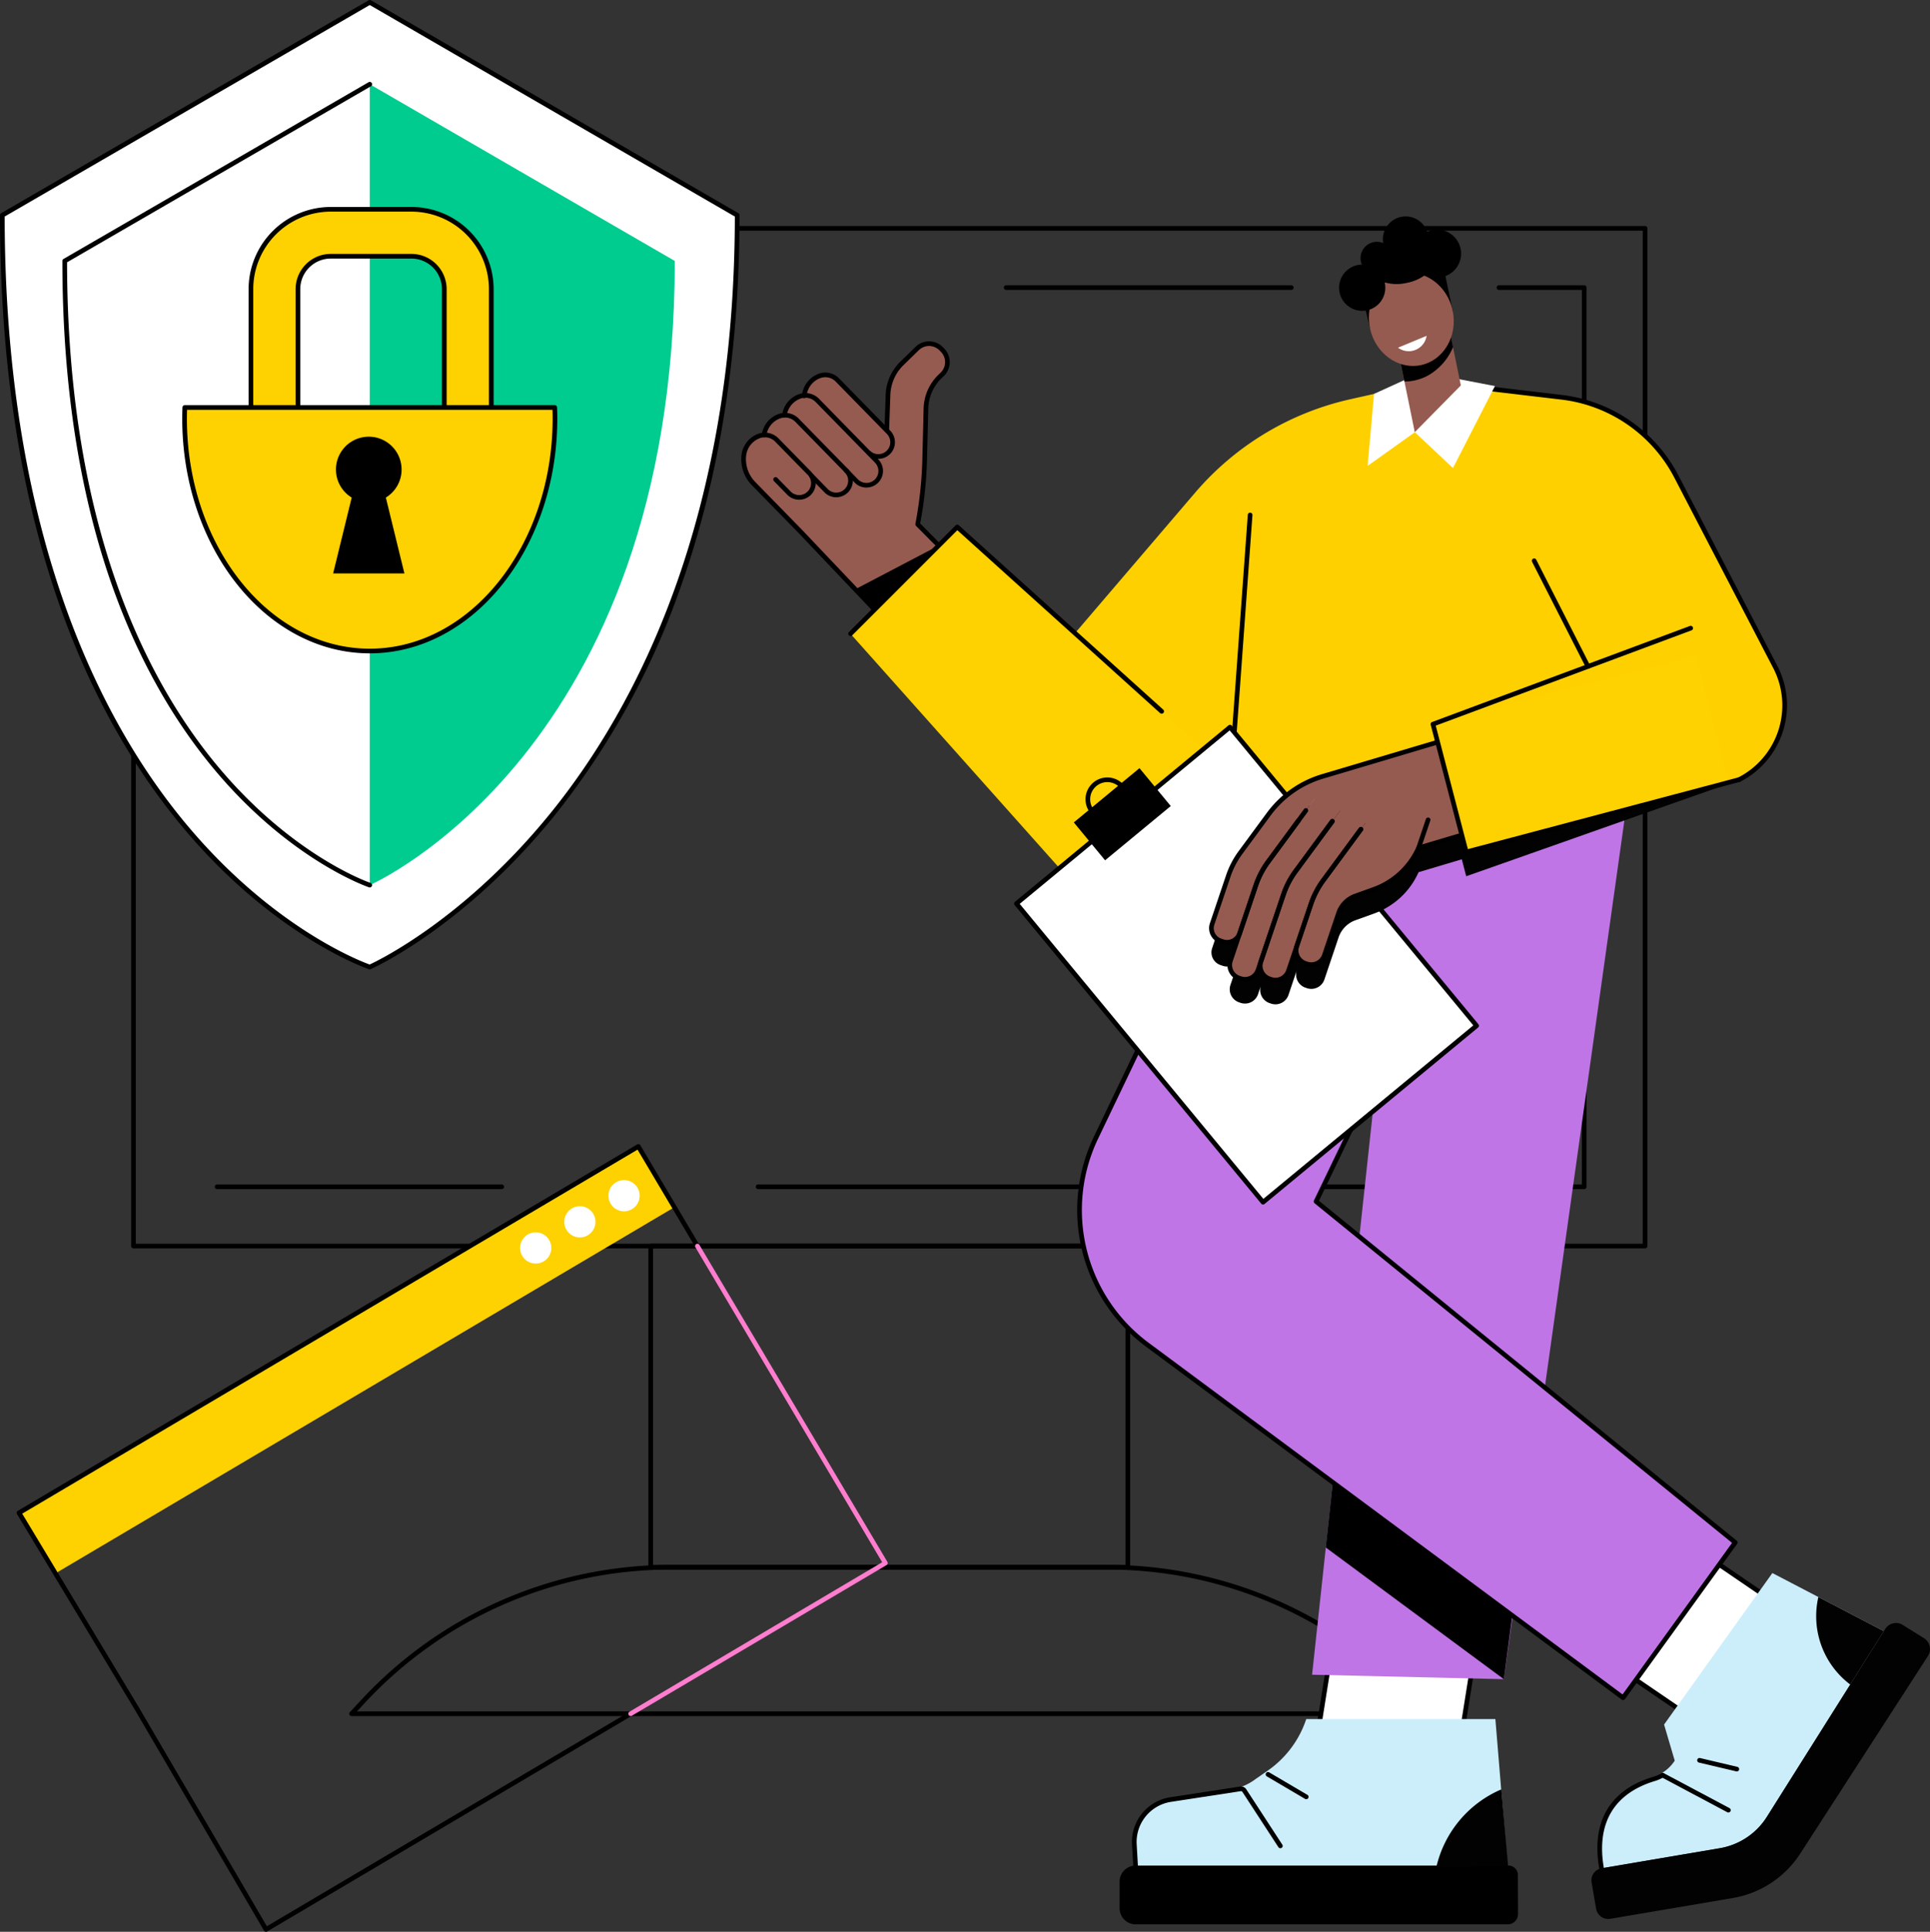
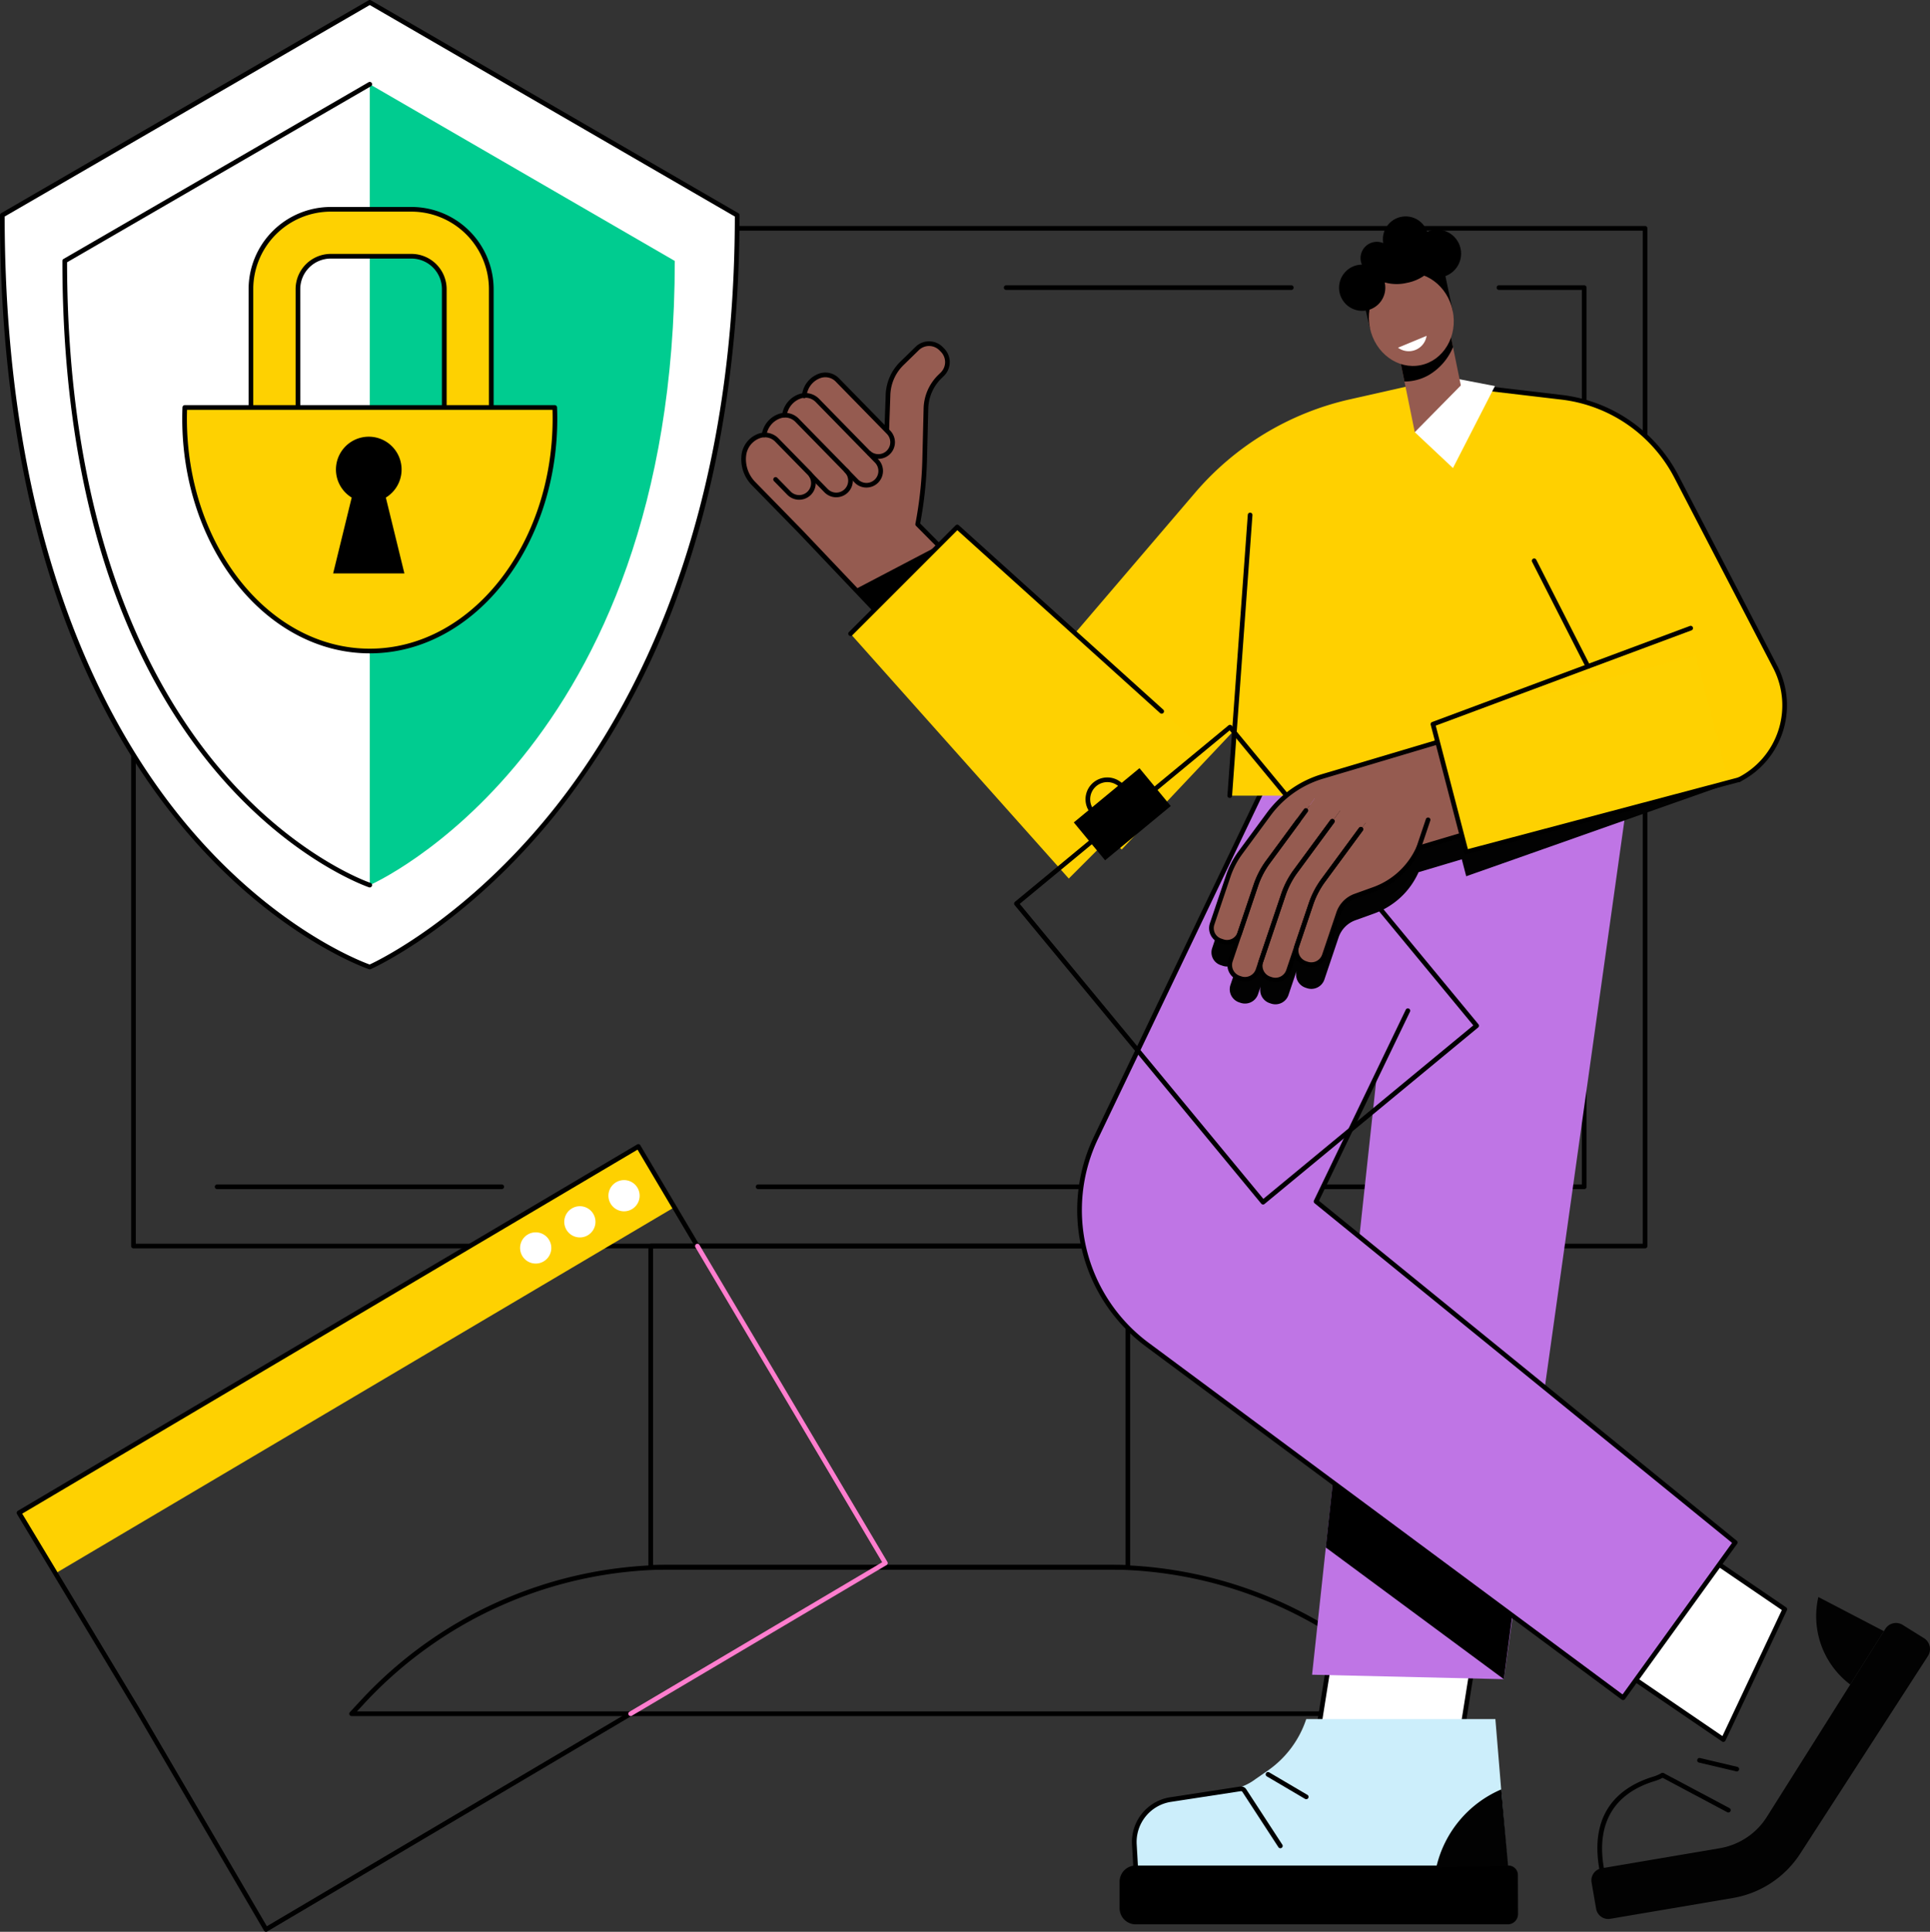
<svg xmlns="http://www.w3.org/2000/svg" width="388.59" height="388.858" viewBox="0 0 388.59 388.858">
  <rect x="0" y="0" width="388.59" height="388.858" fill="#333333" stroke="none" />
  <g id="illustrationSecurity" transform="translate(0 0)">
    <g id="Group_5230" data-name="Group 5230">
      <path id="Path_16604" data-name="Path 16604" d="M361.034,302.664H56.69a.469.469,0,0,1-.47-.47V97.34a.469.469,0,0,1,.47-.47H361.034a.469.469,0,0,1,.47.47V302.195a.47.47,0,0,1-.47.47m-303.875-.939H360.565V97.809H57.159Z" transform="translate(-29.816 -51.375)" />
      <path id="Path_16605" data-name="Path 16605" d="M149.865,508.6H92.6a.47.47,0,1,1,0-.939h57.26a.47.47,0,1,1,0,.939" transform="translate(-48.864 -269.238)" />
      <path id="Path_16606" data-name="Path 16606" d="M490.788,304.207H324.441a.47.47,0,0,1,0-.939H490.318V123.211H473.647a.47.47,0,1,1,0-.939h17.141a.47.47,0,0,1,.47.47v181a.47.47,0,0,1-.47.47" transform="translate(-171.819 -64.847)" />
      <path id="Path_16607" data-name="Path 16607" d="M488.234,123.211H430.787a.47.47,0,0,1,0-.939h57.448a.47.47,0,0,1,0,.939" transform="translate(-228.22 -64.847)" />
      <path id="Path_16608" data-name="Path 16608" d="M374.5,598.653H278.443a.47.47,0,0,1-.47-.47V533.53a.47.47,0,0,1,.47-.47H374.5a.47.47,0,0,1,.47.47v64.654a.47.47,0,0,1-.47.47m-95.583-.939h95.114V534H278.912Z" transform="translate(-147.424 -282.71)" />
      <path id="Path_16609" data-name="Path 16609" d="M366.71,701.158H150.2a.47.47,0,0,1-.344-.789l2.354-2.536a85.057,85.057,0,0,1,62.148-27.108h88.195A85.057,85.057,0,0,1,364.7,697.833l2.353,2.536a.469.469,0,0,1-.344.789m-215.433-.939H365.633l-1.621-1.747a84.115,84.115,0,0,0-61.459-26.807H214.358a84.118,84.118,0,0,0-61.46,26.807Z" transform="translate(-79.41 -355.721)" />
      <path id="Path_16610" data-name="Path 16610" d="M1,43.846C1,170.768,74.978,195.189,74.978,195.189s73.978-32.137,73.978-151.343L74.978,1Z" transform="translate(-0.53 -0.53)" fill="#fff" />
      <path id="Path_16611" data-name="Path 16611" d="M74.448,195.128a.466.466,0,0,1-.147-.024c-.186-.062-18.833-6.4-37.2-28.219-10.775-12.8-19.359-28.353-25.514-46.224C3.9,98.341,0,72.318,0,43.315a.471.471,0,0,1,.234-.407L74.213.063a.471.471,0,0,1,.471,0l73.978,42.846a.47.47,0,0,1,.234.407c0,27.243-3.9,52.171-11.586,74.092A156.115,156.115,0,0,1,111.8,163.983c-18.355,22.762-36.981,31.025-37.168,31.106a.471.471,0,0,1-.187.039M.939,43.586C1,108.8,20.994,146.272,37.775,166.229c17.265,20.533,34.746,27.238,36.65,27.923,1.88-.868,19.389-9.34,36.682-30.8,16.785-20.834,36.79-58.514,36.848-119.763L74.448,1.012Z" transform="translate(0 0)" />
      <path id="Path_16612" data-name="Path 16612" d="M158.518,197.319s61.415-26.68,61.415-125.642l-61.415-35.57Z" transform="translate(-84.071 -19.15)" fill="#00cc90" />
      <path id="Path_16613" data-name="Path 16613" d="M88.635,197.259a.464.464,0,0,1-.147-.024c-.155-.051-15.656-5.32-30.919-23.451-8.952-10.634-16.084-23.554-21.2-38.4-6.385-18.538-9.622-40.151-9.622-64.237a.47.47,0,0,1,.234-.406L88.4,35.171a.469.469,0,0,1,.471.812L27.689,71.418c.055,54.083,16.639,85.157,30.554,101.71,15.094,17.955,30.386,23.165,30.538,23.215a.47.47,0,0,1-.147.916" transform="translate(-14.187 -18.62)" />
      <path id="Path_16614" data-name="Path 16614" d="M107.569,143.128V105.767a16.1,16.1,0,0,1,16.094-16.06h16.21a16.1,16.1,0,0,1,16.094,16.06v37.361a4.728,4.728,0,0,1-4.734,4.724H112.3a4.728,4.728,0,0,1-4.734-4.724M146.5,105.767a6.627,6.627,0,0,0-6.627-6.613h-16.21a6.627,6.627,0,0,0-6.627,6.613V138.4H146.5Z" transform="translate(-57.05 -47.576)" fill="#fed101" />
      <path id="Path_16615" data-name="Path 16615" d="M150.7,147.79H111.773a5.2,5.2,0,0,1-5.2-5.193V105.237a16.565,16.565,0,0,1,16.564-16.53h16.21a16.565,16.565,0,0,1,16.564,16.53V142.6a5.2,5.2,0,0,1-5.2,5.193M123.134,89.646a15.625,15.625,0,0,0-15.625,15.59V142.6a4.264,4.264,0,0,0,4.264,4.254H150.7a4.264,4.264,0,0,0,4.264-4.254V105.237a15.625,15.625,0,0,0-15.625-15.59Zm22.837,48.7H116.507a.47.47,0,0,1-.47-.47V105.237a7.1,7.1,0,0,1,7.1-7.083h16.21a7.1,7.1,0,0,1,7.1,7.083v32.637a.47.47,0,0,1-.47.47m-28.995-.939H145.5V105.237a6.157,6.157,0,0,0-6.157-6.143h-16.21a6.158,6.158,0,0,0-6.158,6.143Z" transform="translate(-56.52 -47.046)" />
      <path id="Path_16616" data-name="Path 16616" d="M153.654,174.648c.028.742.045,1.488.045,2.239,0,25.839-16.694,46.785-37.288,46.785s-37.288-20.946-37.288-46.785c0-.751.017-1.5.045-2.239Z" transform="translate(-41.963 -92.625)" fill="#fed101" />
      <path id="Path_16617" data-name="Path 16617" d="M115.881,223.611c-20.819,0-37.757-21.2-37.757-47.254,0-.71.015-1.448.045-2.257a.469.469,0,0,1,.469-.452h74.486a.469.469,0,0,1,.469.452c.031.808.045,1.547.045,2.257,0,26.056-16.938,47.254-37.757,47.254M79.092,174.587c-.019.623-.029,1.205-.029,1.769,0,25.538,16.516,46.315,36.818,46.315S152.7,201.895,152.7,176.356c0-.564-.009-1.146-.029-1.769Z" transform="translate(-41.433 -92.095)" />
      <path id="Path_16618" data-name="Path 16618" d="M142.817,214.737l3.737-15.274a6.608,6.608,0,1,1,6.876,0l3.737,15.274Z" transform="translate(-75.743 -99.306)" />
      <path id="Path_16619" data-name="Path 16619" d="M591.169,728.728h-29l4.482-28.163h29Z" transform="translate(-298.149 -371.547)" fill="#fff" />
      <path id="Path_16620" data-name="Path 16620" d="M590.638,728.667h-29a.469.469,0,0,1-.463-.543l4.482-28.163a.47.47,0,0,1,.464-.4h29a.469.469,0,0,1,.464.544L591.1,728.271a.47.47,0,0,1-.464.4m-28.448-.939h28.047L594.57,700.5H566.523Z" transform="translate(-297.619 -371.016)" />
      <path id="Path_16621" data-name="Path 16621" d="M724.585,671.6l-12.367,26.229-23.562-16.065,12.367-26.229Z" transform="translate(-365.231 -347.666)" fill="#fff" />
      <path id="Path_16622" data-name="Path 16622" d="M711.688,697.77a.466.466,0,0,1-.264-.082l-23.562-16.064a.47.47,0,0,1-.16-.588l12.367-26.229a.47.47,0,0,1,.69-.187l23.562,16.064a.47.47,0,0,1,.16.588L712.113,697.5a.471.471,0,0,1-.3.253.463.463,0,0,1-.124.016m-22.966-16.7L711.5,696.6l11.961-25.369-22.776-15.529Z" transform="translate(-364.701 -347.136)" />
      <path id="Path_16623" data-name="Path 16623" d="M601.108,507.655l-38.607-.9,20.182-186.884,43.93,6.17Z" transform="translate(-298.324 -169.643)" fill="#bf75e5" />
      <path id="Path_16624" data-name="Path 16624" d="M570.943,612.628l-2.574,23.782,35.851,26.511,2.625-19.838Z" transform="translate(-301.436 -324.909)" />
      <path id="Path_16625" data-name="Path 16625" d="M503.355,321.922l-37.281,77.867a33.679,33.679,0,0,0,10.311,41.592l95.84,71.1,22.581-31.253-84.4-68.646,35.218-73.16Z" transform="translate(-245.431 -170.732)" fill="#bf75e5" />
      <path id="Path_16626" data-name="Path 16626" d="M571.709,512.417a.469.469,0,0,1-.28-.092l-95.839-71.1a34.2,34.2,0,0,1-10.455-42.172l37.281-77.867a.47.47,0,0,1,.848.406l-37.281,77.867a33.263,33.263,0,0,0,10.167,41.011l95.458,70.812,22.043-30.507L509.6,412.413a.469.469,0,0,1-.127-.568l18.488-38.405a.47.47,0,0,1,.847.407l-18.328,38.071,84.109,68.412a.47.47,0,0,1,.085.639L572.09,512.222a.472.472,0,0,1-.31.189.456.456,0,0,1-.071.006" transform="translate(-244.915 -170.202)" />
      <path id="Path_16627" data-name="Path 16627" d="M486.854,766.885v-5.72a8.542,8.542,0,0,1,7.306-8.483l11.711-1.665a11.13,11.13,0,0,0,5.129-2.13l2.669-1.851a20.433,20.433,0,0,0,7.538-10.227h38.081l2.449,29.706Z" transform="translate(-258.205 -390.769)" fill="#cceefb" />
      <path id="Path_16628" data-name="Path 16628" d="M558.285,799.594a1.9,1.9,0,0,1,1.894,1.9l.024,7.862a2.062,2.062,0,0,1-2.053,2.071H483.211a3.24,3.24,0,0,1-3.226-3.255v-5.326a3.241,3.241,0,0,1,3.226-3.256Z" transform="translate(-254.562 -424.067)" />
      <path id="Path_16629" data-name="Path 16629" d="M486,782.084a.469.469,0,0,1-.468-.443l-.24-4.187a9.107,9.107,0,0,1,7.71-9.59l14.067-2.154a1.23,1.23,0,0,1,1.215.546l7.255,11.131a.47.47,0,1,1-.787.513L507.5,766.769a.292.292,0,0,0-.286-.13l-14.067,2.154a8.172,8.172,0,0,0-6.915,8.608l.24,4.187a.469.469,0,0,1-.441.5H486" transform="translate(-257.367 -406.089)" />
      <path id="Path_16630" data-name="Path 16630" d="M550.79,764.992a.47.47,0,0,1-.238-.065l-7.684-4.522a.47.47,0,1,1,.476-.81l7.684,4.522a.47.47,0,0,1-.239.874" transform="translate(-287.789 -402.82)" />
      <path id="Path_16631" data-name="Path 16631" d="M615.741,782.661a22.5,22.5,0,0,1,13.09-15.711l1.367,15.369c.416,0-14.457.341-14.457.341" transform="translate(-326.56 -406.754)" fill="#020202" />
-       <path id="Path_16632" data-name="Path 16632" d="M720.573,674.222l22.447,11.7-23.548,37.362A13.949,13.949,0,0,1,710,729.607l-23.828,4.045c-2.213-12.822,5.968-17.045,10.357-18.373a8.012,8.012,0,0,0,4.384-3.29l-2.146-7.27Z" transform="translate(-363.719 -357.576)" fill="#cceefb" />
      <path id="Path_16633" data-name="Path 16633" d="M685.652,779.534a.469.469,0,0,1-.462-.39c-2.067-11.968,4.79-16.686,10.906-18.536a7.525,7.525,0,0,0,1.6-.695.47.47,0,0,1,.472.812,8.43,8.43,0,0,1-1.8.781c-8.25,2.5-11.8,8.54-10.253,17.478a.471.471,0,0,1-.463.549" transform="translate(-363.194 -402.988)" />
      <path id="Path_16634" data-name="Path 16634" d="M684.291,745l23.827-4.045a13.949,13.949,0,0,0,9.468-6.325l23.548-37.362.335-.528a2.539,2.539,0,0,1,3.335-.805l4.278,2.667a2.59,2.59,0,0,1,.928,3.668L724.3,742.036a20.154,20.154,0,0,1-13.553,8.94l-24.7,4.193a2.481,2.481,0,0,1-2.851-2.034l-.911-5.277A2.465,2.465,0,0,1,684.291,745" transform="translate(-361.832 -368.922)" fill="#020202" />
      <path id="Path_16635" data-name="Path 16635" d="M785.467,702.113a17.229,17.229,0,0,1-6.417-17.618l13.19,6.873Z" transform="translate(-412.938 -363.024)" fill="#020202" />
      <path id="Path_16636" data-name="Path 16636" d="M725.523,767.862a.471.471,0,0,1-.22-.055L712.1,760.785a.47.47,0,0,1,.442-.829l13.207,7.022a.47.47,0,0,1-.221.884" transform="translate(-377.53 -403.016)" />
      <path id="Path_16637" data-name="Path 16637" d="M735.6,756.2a.486.486,0,0,1-.109-.013L728,754.421a.47.47,0,1,1,.217-.914l7.491,1.771a.47.47,0,0,1-.108.927" transform="translate(-385.905 -399.618)" />
      <path id="Path_16638" data-name="Path 16638" d="M583.4,221.109l-19.957-38.415A30.044,30.044,0,0,0,540.3,166.709l-26.777-3.155-15.84,3.574a57.7,57.7,0,0,0-31.154,18.786l-40.585,47.459,25.8,24.364,22.713-24.054L473.5,246.9h88.668l-.209-2.7A16.777,16.777,0,0,0,583.4,221.109" transform="translate(-225.9 -86.741)" fill="#ffd000" />
      <path id="Path_16639" data-name="Path 16639" d="M674.433,243.617a.47.47,0,0,1-.214-.888,16.31,16.31,0,0,0,7.131-21.936l-19.957-38.411a29.542,29.542,0,0,0-22.782-15.736l-26.777-3.155a.47.47,0,0,1,.11-.933l26.777,3.155a30.484,30.484,0,0,1,23.506,16.236l19.958,38.415a17.25,17.25,0,0,1-7.54,23.2.469.469,0,0,1-.213.051" transform="translate(-324.269 -86.211)" />
      <path id="Path_16640" data-name="Path 16640" d="M526.672,277.175h-.034a.47.47,0,0,1-.434-.5l4.1-56.481a.47.47,0,1,1,.937.068l-4.1,56.482a.47.47,0,0,1-.468.435" transform="translate(-279.073 -116.547)" />
      <path id="Path_16641" data-name="Path 16641" d="M606.53,172.579l7.687,7.22,8.454-16.5-10.045-1.93Z" transform="translate(-321.675 -85.584)" fill="#fff" />
-       <path id="Path_16642" data-name="Path 16642" d="M595.831,173.01l-9.531,6.8,1.3-14.5,6.833-3.113Z" transform="translate(-310.946 -86.021)" fill="#fff" />
      <path id="Path_16643" data-name="Path 16643" d="M668.009,261.546a.47.47,0,0,1-.419-.256l-10.841-21.283a.47.47,0,0,1,.837-.426l10.841,21.283a.47.47,0,0,1-.418.683" transform="translate(-348.282 -126.926)" />
      <path id="Path_16644" data-name="Path 16644" d="M344.051,193.2a2.87,2.87,0,0,1-4.058-.034l-6.311-6.463-2.675,2.63-1.53-1.556a7.055,7.055,0,0,1-1.989-5.57c.224-3.265,4.18-5.74,6.729-3.147l9.868,10.081a2.87,2.87,0,0,1-.034,4.058" transform="translate(-173.665 -94.39)" fill="#955b50" />
      <path id="Path_16645" data-name="Path 16645" d="M331.977,198.171a2.87,2.87,0,0,1-4.058-.034l-2.91-2.977-2.675,2.63-1.53-1.556a7.058,7.058,0,0,1-1.989-5.57c.224-3.265,4.18-5.739,6.73-3.146l6.467,6.595a2.87,2.87,0,0,1-.034,4.058" transform="translate(-169.065 -98.877)" fill="#955b50" />
      <path id="Path_16646" data-name="Path 16646" d="M357.166,170.559l.255-10.2a9.331,9.331,0,0,1,2.812-6.445l.483-.471a3.415,3.415,0,0,0,.06-4.829l-.286-.294a3.416,3.416,0,0,0-4.83-.06l-3.067,2.992a9.325,9.325,0,0,0-2.812,6.455L349.5,169.54l-10.353-10.614L322.4,175.26l9.785,10.031,21.067,22.037,15.777-10.3-13.275-13.385a79.909,79.909,0,0,0,1.411-13.08" transform="translate(-170.986 -78.116)" fill="#955b50" />
      <path id="Path_16647" data-name="Path 16647" d="M366.574,242.639l10.106,10.571,15.777-10.3-9.028-9.1Z" transform="translate(-194.414 -123.999)" />
      <path id="Path_16648" data-name="Path 16648" d="M354.745,186.726a2.87,2.87,0,0,1-4.058-.034L342.4,178.2l-2.675,2.63-1.53-1.556a7.057,7.057,0,0,1-1.989-5.57c.224-3.265,4.18-5.739,6.729-3.146l11.849,12.111a2.87,2.87,0,0,1-.034,4.058" transform="translate(-178.286 -89.882)" fill="#955b50" />
      <path id="Path_16649" data-name="Path 16649" d="M361.8,176.411a2.87,2.87,0,0,1-4.058-.034l-6.8-6.961-2.675,2.63-1.53-1.556a7.055,7.055,0,0,1-1.989-5.57c.224-3.265,4.18-5.739,6.729-3.147l10.354,10.579a2.87,2.87,0,0,1-.034,4.058" transform="translate(-182.821 -85.224)" fill="#955b50" />
      <path id="Path_16650" data-name="Path 16650" d="M359.179,177.051a3.324,3.324,0,0,1-2.091-.738.47.47,0,1,1,.59-.731,2.4,2.4,0,0,0,3.214-3.554L350.656,161.57a2.922,2.922,0,0,0-3.239-.735,4.241,4.241,0,0,0-2.686,3.585.47.47,0,0,1-.937-.065,5.209,5.209,0,0,1,3.3-4.4,3.857,3.857,0,0,1,4.235.958l10.236,10.459a3.34,3.34,0,0,1-2.383,5.681" transform="translate(-182.331 -84.691)" />
      <path id="Path_16651" data-name="Path 16651" d="M352.275,187.492a3.324,3.324,0,0,1-2.265-.888l-2.11-2.162a.47.47,0,1,1,.672-.656l2.093,2.145a2.4,2.4,0,0,0,3.322-3.463l-11.85-12.112a2.916,2.916,0,0,0-3.128-.773,4.265,4.265,0,0,0-2.771,3.372.47.47,0,0,1-.931-.126,5.164,5.164,0,0,1,3.406-4.137,3.863,3.863,0,0,1,4.095,1.007l11.849,12.112a3.341,3.341,0,0,1-2.383,5.681" transform="translate(-177.829 -89.352)" />
      <path id="Path_16652" data-name="Path 16652" d="M341.581,193.958a3.327,3.327,0,0,1-2.381-1l-2.995-3.066a.47.47,0,0,1,.672-.656l2.993,3.065a2.4,2.4,0,0,0,3.422-3.366l-9.869-10.082a2.915,2.915,0,0,0-3.131-.773,4.265,4.265,0,0,0-2.77,3.376.47.47,0,1,1-.931-.125,5.165,5.165,0,0,1,3.4-4.142,3.862,3.862,0,0,1,4.1,1.006l9.869,10.082a3.338,3.338,0,0,1-2.382,5.678" transform="translate(-173.207 -93.86)" />
      <path id="Path_16653" data-name="Path 16653" d="M350.8,207.269a.468.468,0,0,1-.34-.146l-21.076-22.187-9.447-9.663a7.439,7.439,0,0,1-2.114-5.93h-.008a5.208,5.208,0,0,1,3.3-4.4,3.857,3.857,0,0,1,4.235.958l6.468,6.6a3.339,3.339,0,0,1-4.762,4.682l-2.7-2.762a.47.47,0,0,1,.672-.657l2.7,2.761a2.4,2.4,0,0,0,3.422-3.366l-6.468-6.6a2.922,2.922,0,0,0-3.239-.735,4.24,4.24,0,0,0-2.686,3.584.475.475,0,0,1-.01.07,6.571,6.571,0,0,0,1.865,5.139l9.453,9.668,20.811,21.909,14.967-9.774-12.87-12.976a.471.471,0,0,1-.128-.419,79.632,79.632,0,0,0,1.4-13l.255-10.2a9.75,9.75,0,0,1,2.954-6.77l.483-.471a2.949,2.949,0,0,0,.052-4.165l-.287-.294a2.95,2.95,0,0,0-4.166-.052l-3.067,2.992a8.813,8.813,0,0,0-2.67,6.13l-.243,6.87a.47.47,0,0,1-.469.453h-.017a.469.469,0,0,1-.453-.486l.243-6.865a9.738,9.738,0,0,1,2.954-6.775l3.067-2.992a3.89,3.89,0,0,1,5.494.069l.286.294a3.89,3.89,0,0,1-.068,5.494l-.483.471a8.813,8.813,0,0,0-2.671,6.121l-.255,10.2a80.673,80.673,0,0,1-1.373,12.913l13.1,13.21a.47.47,0,0,1-.077.724l-15.777,10.3a.467.467,0,0,1-.257.077" transform="translate(-168.537 -77.588)" />
      <path id="Path_16654" data-name="Path 16654" d="M435.133,270.086l-26.565,26.565-43.946-49.273,21.49-21.491Z" transform="translate(-193.379 -119.8)" fill="#fed101" />
      <path id="Path_16655" data-name="Path 16655" d="M426.738,262.934a.47.47,0,0,1-.315-.121L385.6,226l-21.175,21.175a.47.47,0,0,1-.664-.664l21.491-21.491a.47.47,0,0,1,.647-.016l41.155,37.107a.47.47,0,0,1-.315.819" transform="translate(-192.848 -119.27)" />
-       <rect id="Rectangle_1746" data-name="Rectangle 1746" width="55.771" height="77.962" transform="matrix(0.771, -0.637, 0.637, 0.771, 204.648, 181.887)" fill="#fff" />
      <path id="Path_16656" data-name="Path 16656" d="M484.875,407.215l-.044,0a.47.47,0,0,1-.317-.168l-49.655-60.1a.47.47,0,0,1,.063-.661l43-35.521a.47.47,0,0,1,.661.063l49.655,60.1a.469.469,0,0,1-.063.661l-43,35.521a.471.471,0,0,1-.3.108M435.881,346.7l49.056,59.38,42.271-34.923-49.056-59.38Z" transform="translate(-230.571 -164.755)" />
      <rect id="Rectangle_1747" data-name="Rectangle 1747" width="17.149" height="9.889" transform="matrix(0.771, -0.637, 0.637, 0.771, 216.201, 165.551)" />
      <path id="Path_16657" data-name="Path 16657" d="M469.759,342.011a4.393,4.393,0,1,1,4.393-4.393,4.4,4.4,0,0,1-4.393,4.393m0-7.847a3.454,3.454,0,1,0,3.454,3.454,3.457,3.457,0,0,0-3.454-3.454" transform="translate(-246.808 -176.727)" />
      <path id="Path_16658" data-name="Path 16658" d="M615.855,289.558,563.961,304.22l.94,3.612-23.23,6.92a20.709,20.709,0,0,0-10.763,7.569l-5.694,7.735a17.314,17.314,0,0,0-2.464,4.734l-3.249,9.634a2.688,2.688,0,0,0,1.688,3.407l.455.154a2.689,2.689,0,0,0,3.406-1.688l-1.863,5.523a2.773,2.773,0,0,0,1.741,3.514l.3.1a2.773,2.773,0,0,0,3.513-1.741l.58-1.718a2.772,2.772,0,0,0,1.742,3.511l.295.1a2.772,2.772,0,0,0,3.513-1.741l1.678-4.974a2.773,2.773,0,0,0,1.742,3.511l.295.1a2.773,2.773,0,0,0,3.514-1.741l2.856-8.47a5.57,5.57,0,0,1,3.392-3.461l3.758-1.352c.267-.1.529-.2.788-.309.086-.036.168-.076.253-.113.172-.077.344-.154.513-.236.1-.048.2-.1.293-.15.151-.078.3-.156.451-.239.1-.056.2-.115.3-.173.142-.083.282-.167.421-.255.1-.062.2-.126.295-.191q.2-.135.4-.275c.1-.067.19-.134.283-.2.132-.1.262-.2.391-.3.089-.07.177-.14.264-.211.133-.11.262-.223.391-.337.078-.07.158-.138.235-.209.143-.132.282-.269.421-.406.058-.057.117-.112.174-.17q.289-.3.562-.606c.032-.037.063-.076.094-.113.148-.172.294-.346.435-.525.06-.076.117-.155.176-.233.109-.143.217-.286.32-.433.063-.09.124-.183.186-.275.093-.139.186-.278.275-.419.062-.1.121-.2.18-.3q.125-.21.245-.424.086-.155.168-.312.114-.217.221-.437c.052-.106.1-.211.152-.318.023-.051.05-.1.073-.154l8.7-2.594.889,3.414,52.934-18.659Zm-72.708,34.961-.825,1.121Zm6.309.841-1.467,1.992Z" transform="translate(-275.444 -153.568)" fill="#020202" />
      <path id="Path_16659" data-name="Path 16659" d="M532.46,359.073l-5.112,15.158a2.774,2.774,0,0,0,1.741,3.514l.3.1A2.773,2.773,0,0,0,532.9,376.1l5.112-15.158a17.336,17.336,0,0,1,2.464-4.734l9.807-13.322-5.55-1.872-9.807,13.323a17.328,17.328,0,0,0-2.464,4.734" transform="translate(-279.603 -180.859)" fill="#955b50" />
      <path id="Path_16660" data-name="Path 16660" d="M544.934,363.06,540.4,376.5a2.773,2.773,0,0,0,1.741,3.514l.3.1a2.773,2.773,0,0,0,3.514-1.741l4.532-13.438a17.327,17.327,0,0,1,2.464-4.734l9.807-13.322L557.2,345,547.4,358.325a17.329,17.329,0,0,0-2.464,4.734" transform="translate(-286.526 -182.973)" fill="#955b50" />
      <path id="Path_16661" data-name="Path 16661" d="M558.647,367.044l-2.854,8.461a2.774,2.774,0,0,0,1.742,3.514l.3.1a2.773,2.773,0,0,0,3.514-1.741l2.856-8.47a5.569,5.569,0,0,1,3.392-3.461l3.758-1.352a15.586,15.586,0,0,0,9.493-9.685l.628-1.862-10.554-3.559-9.807,13.322a17.331,17.331,0,0,0-2.464,4.734" transform="translate(-294.689 -185.087)" fill="#955b50" />
      <path id="Path_16662" data-name="Path 16662" d="M541.672,318.009a20.7,20.7,0,0,0-10.763,7.569l-5.694,7.735a17.312,17.312,0,0,0-2.464,4.734L519.5,347.68a2.688,2.688,0,0,0,1.688,3.407l.455.154a2.688,2.688,0,0,0,3.406-1.688l3.249-9.635a17.328,17.328,0,0,1,2.464-4.734l9.387-12.752,20.9,9.947,50.66-15.092L585.682,304.9Z" transform="translate(-275.444 -161.704)" fill="#955b50" />
      <path id="Path_16663" data-name="Path 16663" d="M529.737,381.331a3.223,3.223,0,0,1-1.033-.171l-.295-.1a3.242,3.242,0,0,1-2.036-4.109l5.112-15.158a17.776,17.776,0,0,1,2.53-4.863l7.59-10.31a.47.47,0,1,1,.756.557l-7.589,10.31a16.827,16.827,0,0,0-2.4,4.606l-5.111,15.158a2.3,2.3,0,0,0,1.447,2.919l.295.1a2.3,2.3,0,0,0,2.918-1.447l5.112-15.158a17.793,17.793,0,0,1,2.531-4.862l7.378-10.023a.47.47,0,1,1,.756.557l-7.378,10.023a16.834,16.834,0,0,0-2.4,4.605l-5.112,15.158a3.249,3.249,0,0,1-3.075,2.206" transform="translate(-279.072 -183.731)" />
      <path id="Path_16664" data-name="Path 16664" d="M542.8,383.923a3.239,3.239,0,0,1-1.039-.172l-.3-.1a3.243,3.243,0,0,1-2.036-4.109l4.532-13.438a17.761,17.761,0,0,1,2.53-4.862l7.378-10.023a.47.47,0,0,1,.757.556L547.245,361.8a16.842,16.842,0,0,0-2.4,4.606l-4.532,13.438a2.306,2.306,0,0,0,1.446,2.919l.3.1a2.3,2.3,0,0,0,2.919-1.446l4.532-13.438a17.776,17.776,0,0,1,2.53-4.862l7.589-10.31a.47.47,0,0,1,.757.556l-7.589,10.31a16.838,16.838,0,0,0-2.4,4.606l-4.532,13.438a3.248,3.248,0,0,1-3.07,2.208" transform="translate(-285.995 -186.169)" />
      <path id="Path_16665" data-name="Path 16665" d="M538.943,355.786a3.236,3.236,0,0,1-1.039-.171l-.3-.1a3.247,3.247,0,0,1-2.036-4.108l2.853-8.461a17.781,17.781,0,0,1,2.531-4.862l7.589-10.31a.47.47,0,0,1,.757.557l-7.59,10.31a16.824,16.824,0,0,0-2.4,4.605l-2.853,8.461a2.307,2.307,0,0,0,1.446,2.919l.3.1a2.306,2.306,0,0,0,2.919-1.447l2.856-8.47a6,6,0,0,1,3.678-3.753l3.758-1.352a15.184,15.184,0,0,0,8.692-8.074l.088-.2,49.68-14.812-24.763-11.786-43.837,13.059a20.362,20.362,0,0,0-10.519,7.4l-5.693,7.734a16.839,16.839,0,0,0-2.4,4.606l-3.249,9.635a2.218,2.218,0,0,0,1.393,2.811l.455.154a2.22,2.22,0,0,0,2.812-1.393l3.25-9.634a17.762,17.762,0,0,1,2.53-4.863l6.072-8.248a.47.47,0,1,1,.756.557l-6.071,8.249a16.834,16.834,0,0,0-2.4,4.606l-3.249,9.634a3.16,3.16,0,0,1-4,1.984l-.455-.154a3.158,3.158,0,0,1-1.984-4l3.249-9.634a17.758,17.758,0,0,1,2.531-4.863L530,324.733a21.31,21.31,0,0,1,11.008-7.741l44.183-13.162,27.295,12.991-51.609,15.387a16.132,16.132,0,0,1-9.143,8.378l-3.758,1.352a5.072,5.072,0,0,0-3.107,3.169l-2.856,8.471a3.244,3.244,0,0,1-3.069,2.207" transform="translate(-274.913 -161.137)" />
      <path id="Path_16666" data-name="Path 16666" d="M607.7,356.921a.46.46,0,0,1-.15-.025.469.469,0,0,1-.295-.6l1.88-5.575a.469.469,0,1,1,.89.3l-1.88,5.575a.469.469,0,0,1-.445.32" transform="translate(-322.045 -185.839)" />
      <rect id="Rectangle_1748" data-name="Rectangle 1748" width="54.699" height="26.587" transform="matrix(0.968, -0.252, 0.252, 0.968, 288.517, 145.773)" fill="#fed101" />
      <path id="Path_16667" data-name="Path 16667" d="M620.495,314.243a.465.465,0,0,1-.237-.064.471.471,0,0,1-.218-.287l-6.7-25.729a.469.469,0,0,1,.291-.558L665.5,268.286a.47.47,0,1,1,.327.88l-51.471,19.17,6.472,24.862,54.494-14.446a.47.47,0,1,1,.24.908l-54.95,14.567a.455.455,0,0,1-.12.016" transform="translate(-325.28 -142.271)" />
      <path id="Path_16668" data-name="Path 16668" d="M611.455,152.038l-9.274,9.41-3.851-18.87,10.746-2.193Z" transform="translate(-317.327 -74.454)" fill="#955b50" />
      <path id="Path_16669" data-name="Path 16669" d="M609.88,144.315l-.8-3.93-10.746,2.193,1.771,8.676a9.947,9.947,0,0,0,4.883-1.293,11.741,11.741,0,0,0,4.895-5.645" transform="translate(-317.327 -74.454)" />
      <path id="Path_16670" data-name="Path 16670" d="M600.915,117.852l-8.7-.354-8,3.642-2.768-11.624,16.515-5.744Z" transform="translate(-308.373 -55.036)" />
      <path id="Path_16671" data-name="Path 16671" d="M603.731,124.608c1.038,5.09-1.852,9.977-6.457,10.917s-9.18-2.424-10.218-7.514,1.852-9.977,6.457-10.917,9.179,2.424,10.218,7.514" transform="translate(-311.235 -62.018)" fill="#955b50" />
      <path id="Path_16672" data-name="Path 16672" d="M599.349,146.332a3.635,3.635,0,0,0,5.752-2.387Z" transform="translate(-317.867 -76.342)" fill="#fff" />
      <path id="Path_16673" data-name="Path 16673" d="M592.862,95.52a4.814,4.814,0,0,0-1.036.341,4.587,4.587,0,0,0-8.86,2.27,3.284,3.284,0,0,0-4.3,4.325,4.654,4.654,0,1,0,4.622,3.721c-.01-.049-.025-.095-.037-.143a8.8,8.8,0,0,0,4.418.107,9.073,9.073,0,0,0,3.837-1.674,4.819,4.819,0,1,0,1.355-8.947m-7.9,5.665.027.016-.029.01c0-.009,0-.017,0-.026" transform="translate(-304.462 -49.192)" />
      <path id="Path_16674" data-name="Path 16674" d="M140.1,503.614,15.4,577.367,8.144,565.135l124.7-73.753Z" transform="translate(-4.319 -260.606)" fill="#fed101" />
      <path id="Path_16675" data-name="Path 16675" d="M266.683,507.338a3.141,3.141,0,1,1-4.305-1.1,3.136,3.136,0,0,1,4.305,1.1" transform="translate(-138.335 -268.252)" fill="#fff" />
      <path id="Path_16676" data-name="Path 16676" d="M247.749,518.537a3.141,3.141,0,1,1-4.305-1.1,3.136,3.136,0,0,1,4.305,1.1" transform="translate(-128.294 -274.191)" fill="#fff" />
      <path id="Path_16677" data-name="Path 16677" d="M228.814,529.734a3.142,3.142,0,1,1-4.305-1.1,3.135,3.135,0,0,1,4.305,1.1" transform="translate(-118.251 -280.13)" fill="#fff" />
      <path id="Path_16678" data-name="Path 16678" d="M57.352,648.934a.462.462,0,0,1-.118-.015.468.468,0,0,1-.287-.217l-26-44.446L7.212,564.847a.47.47,0,0,1,.163-.647l124.7-73.752a.47.47,0,0,1,.643.164l11.744,19.8a.47.47,0,1,1-.808.479l-11.5-19.4L8.261,564.768l23.493,39.007L57.518,647.82l73.011-43.181a.47.47,0,1,1,.478.809L57.591,648.868a.469.469,0,0,1-.239.065" transform="translate(-3.789 -260.076)" />
      <path id="Path_16679" data-name="Path 16679" d="M269.841,628.146a.47.47,0,0,1-.24-.874l50.88-30.092-37.609-63.411a.47.47,0,0,1,.808-.479l37.849,63.816a.474.474,0,0,1,.051.356.468.468,0,0,1-.216.288L270.08,628.081a.468.468,0,0,1-.239.065" transform="translate(-142.862 -282.71)" fill="#ff7dce" />
    </g>
  </g>
</svg>